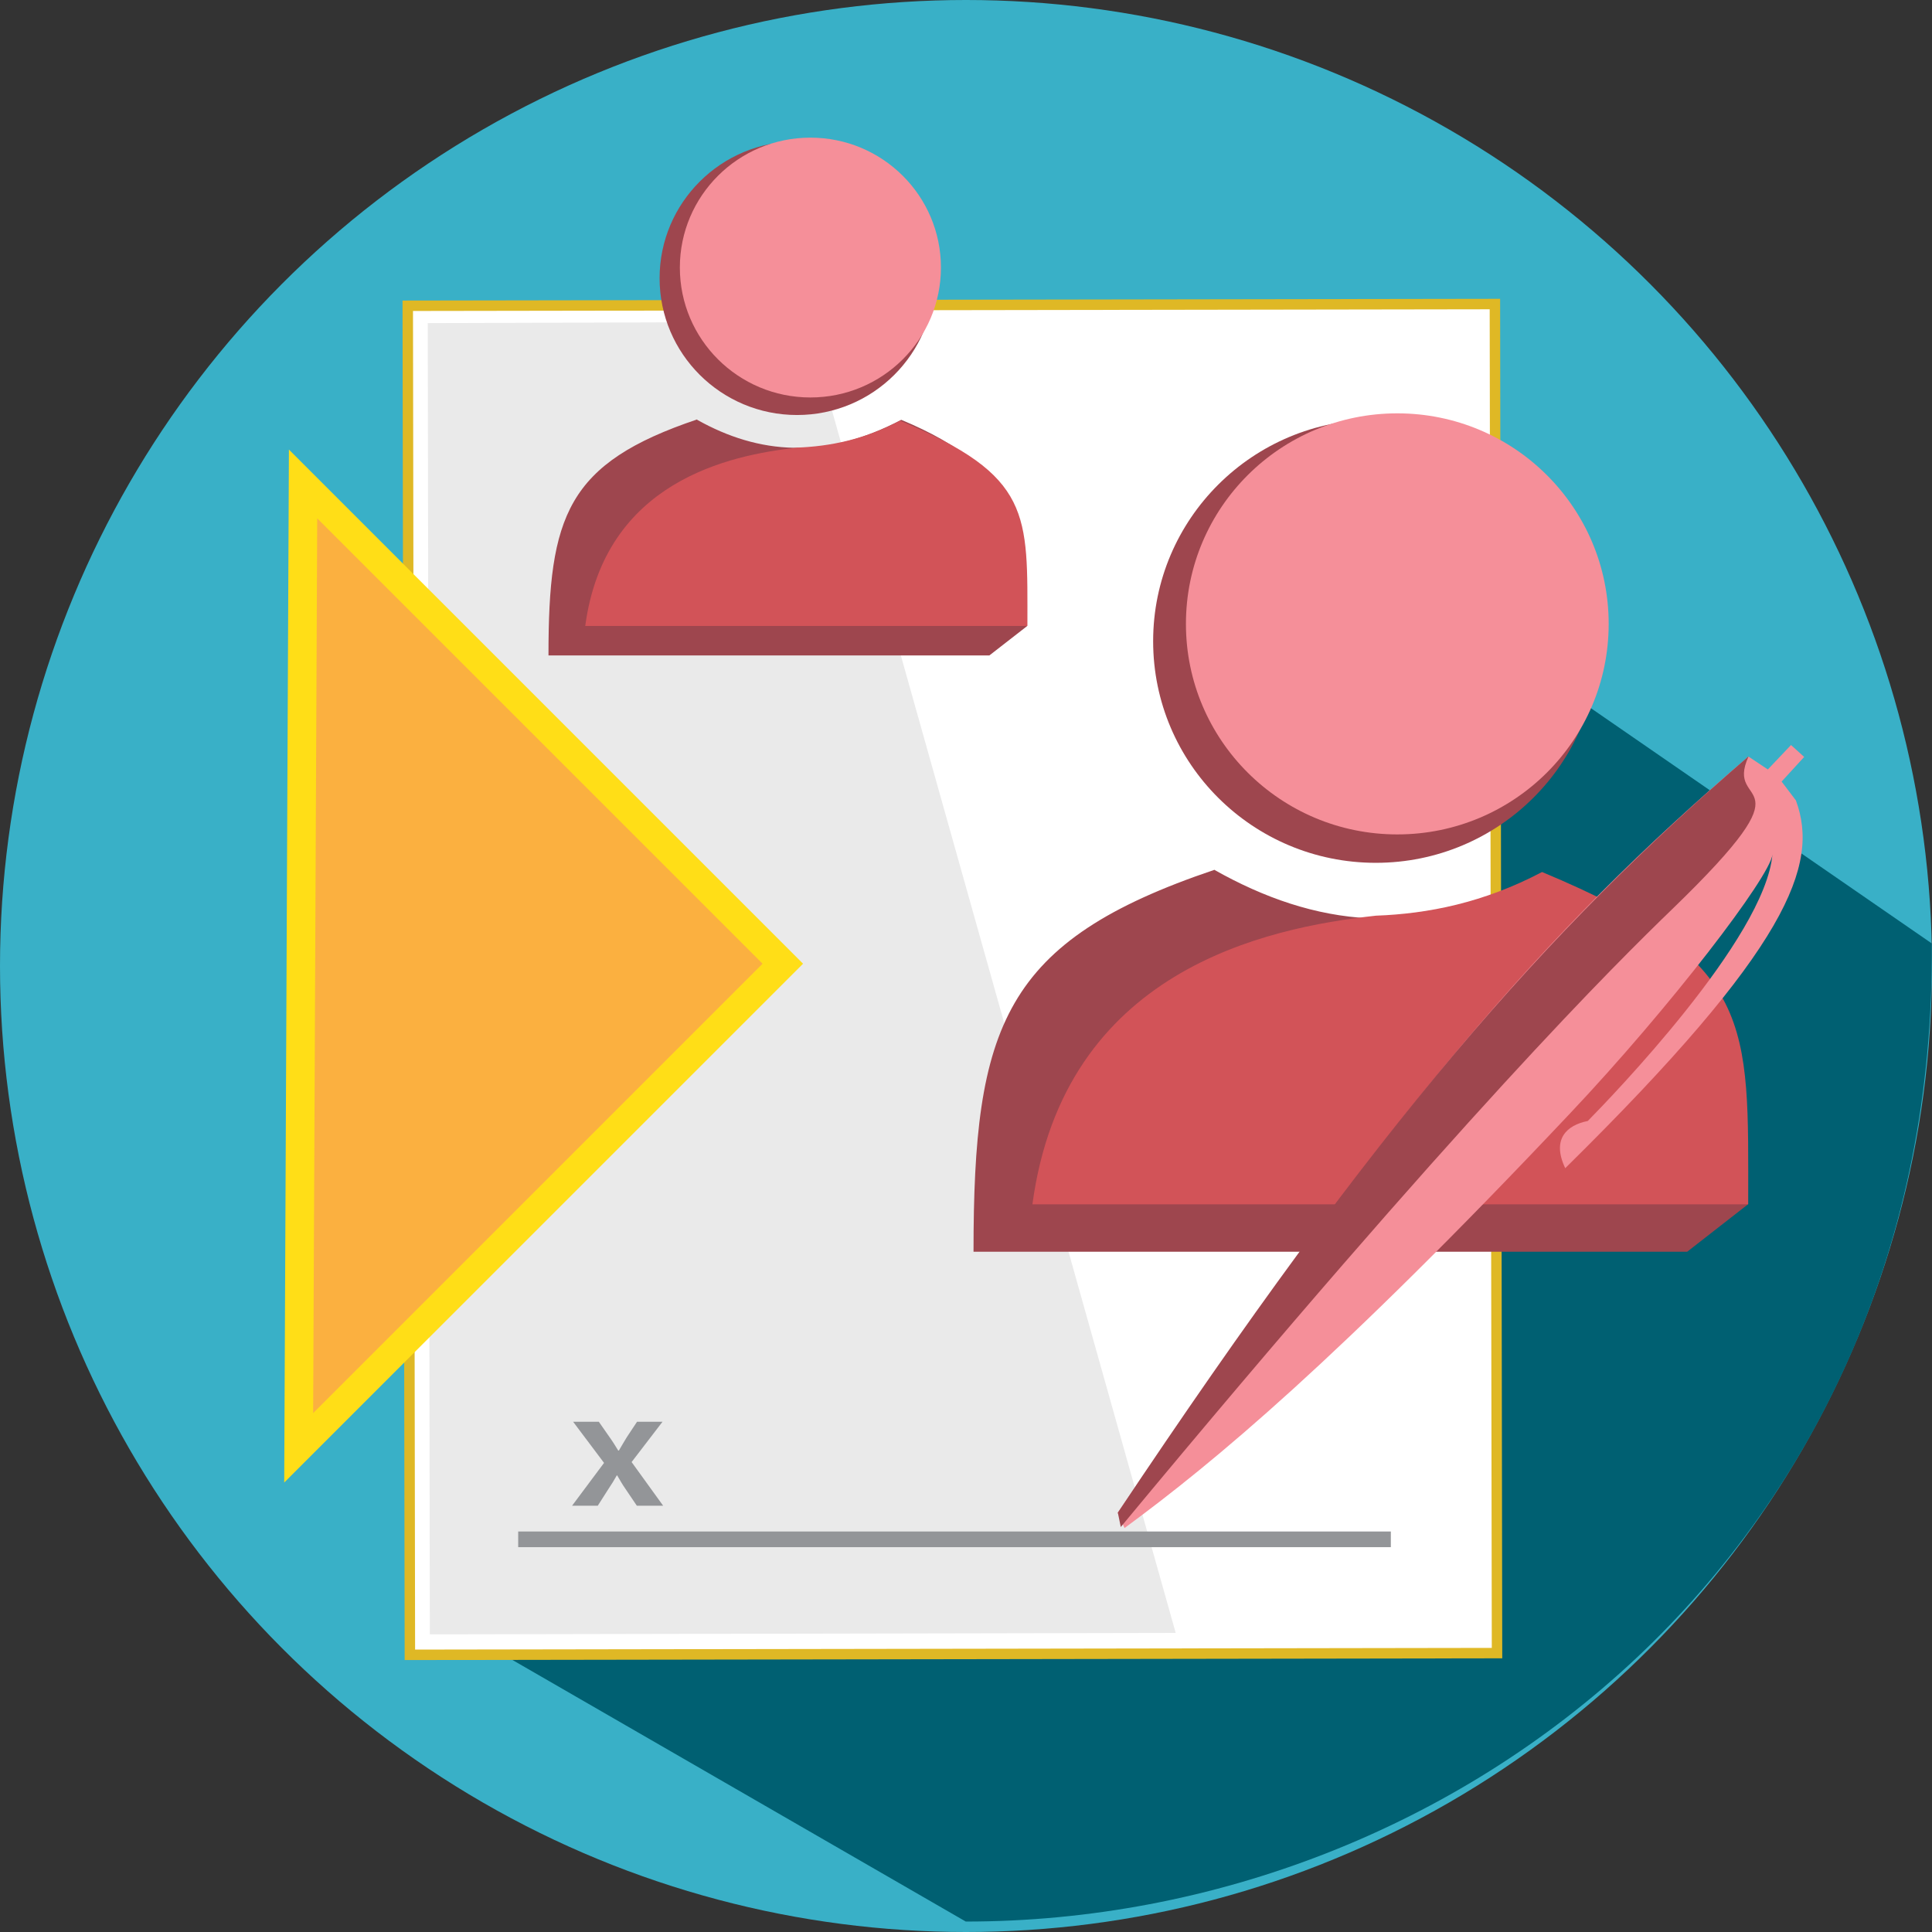
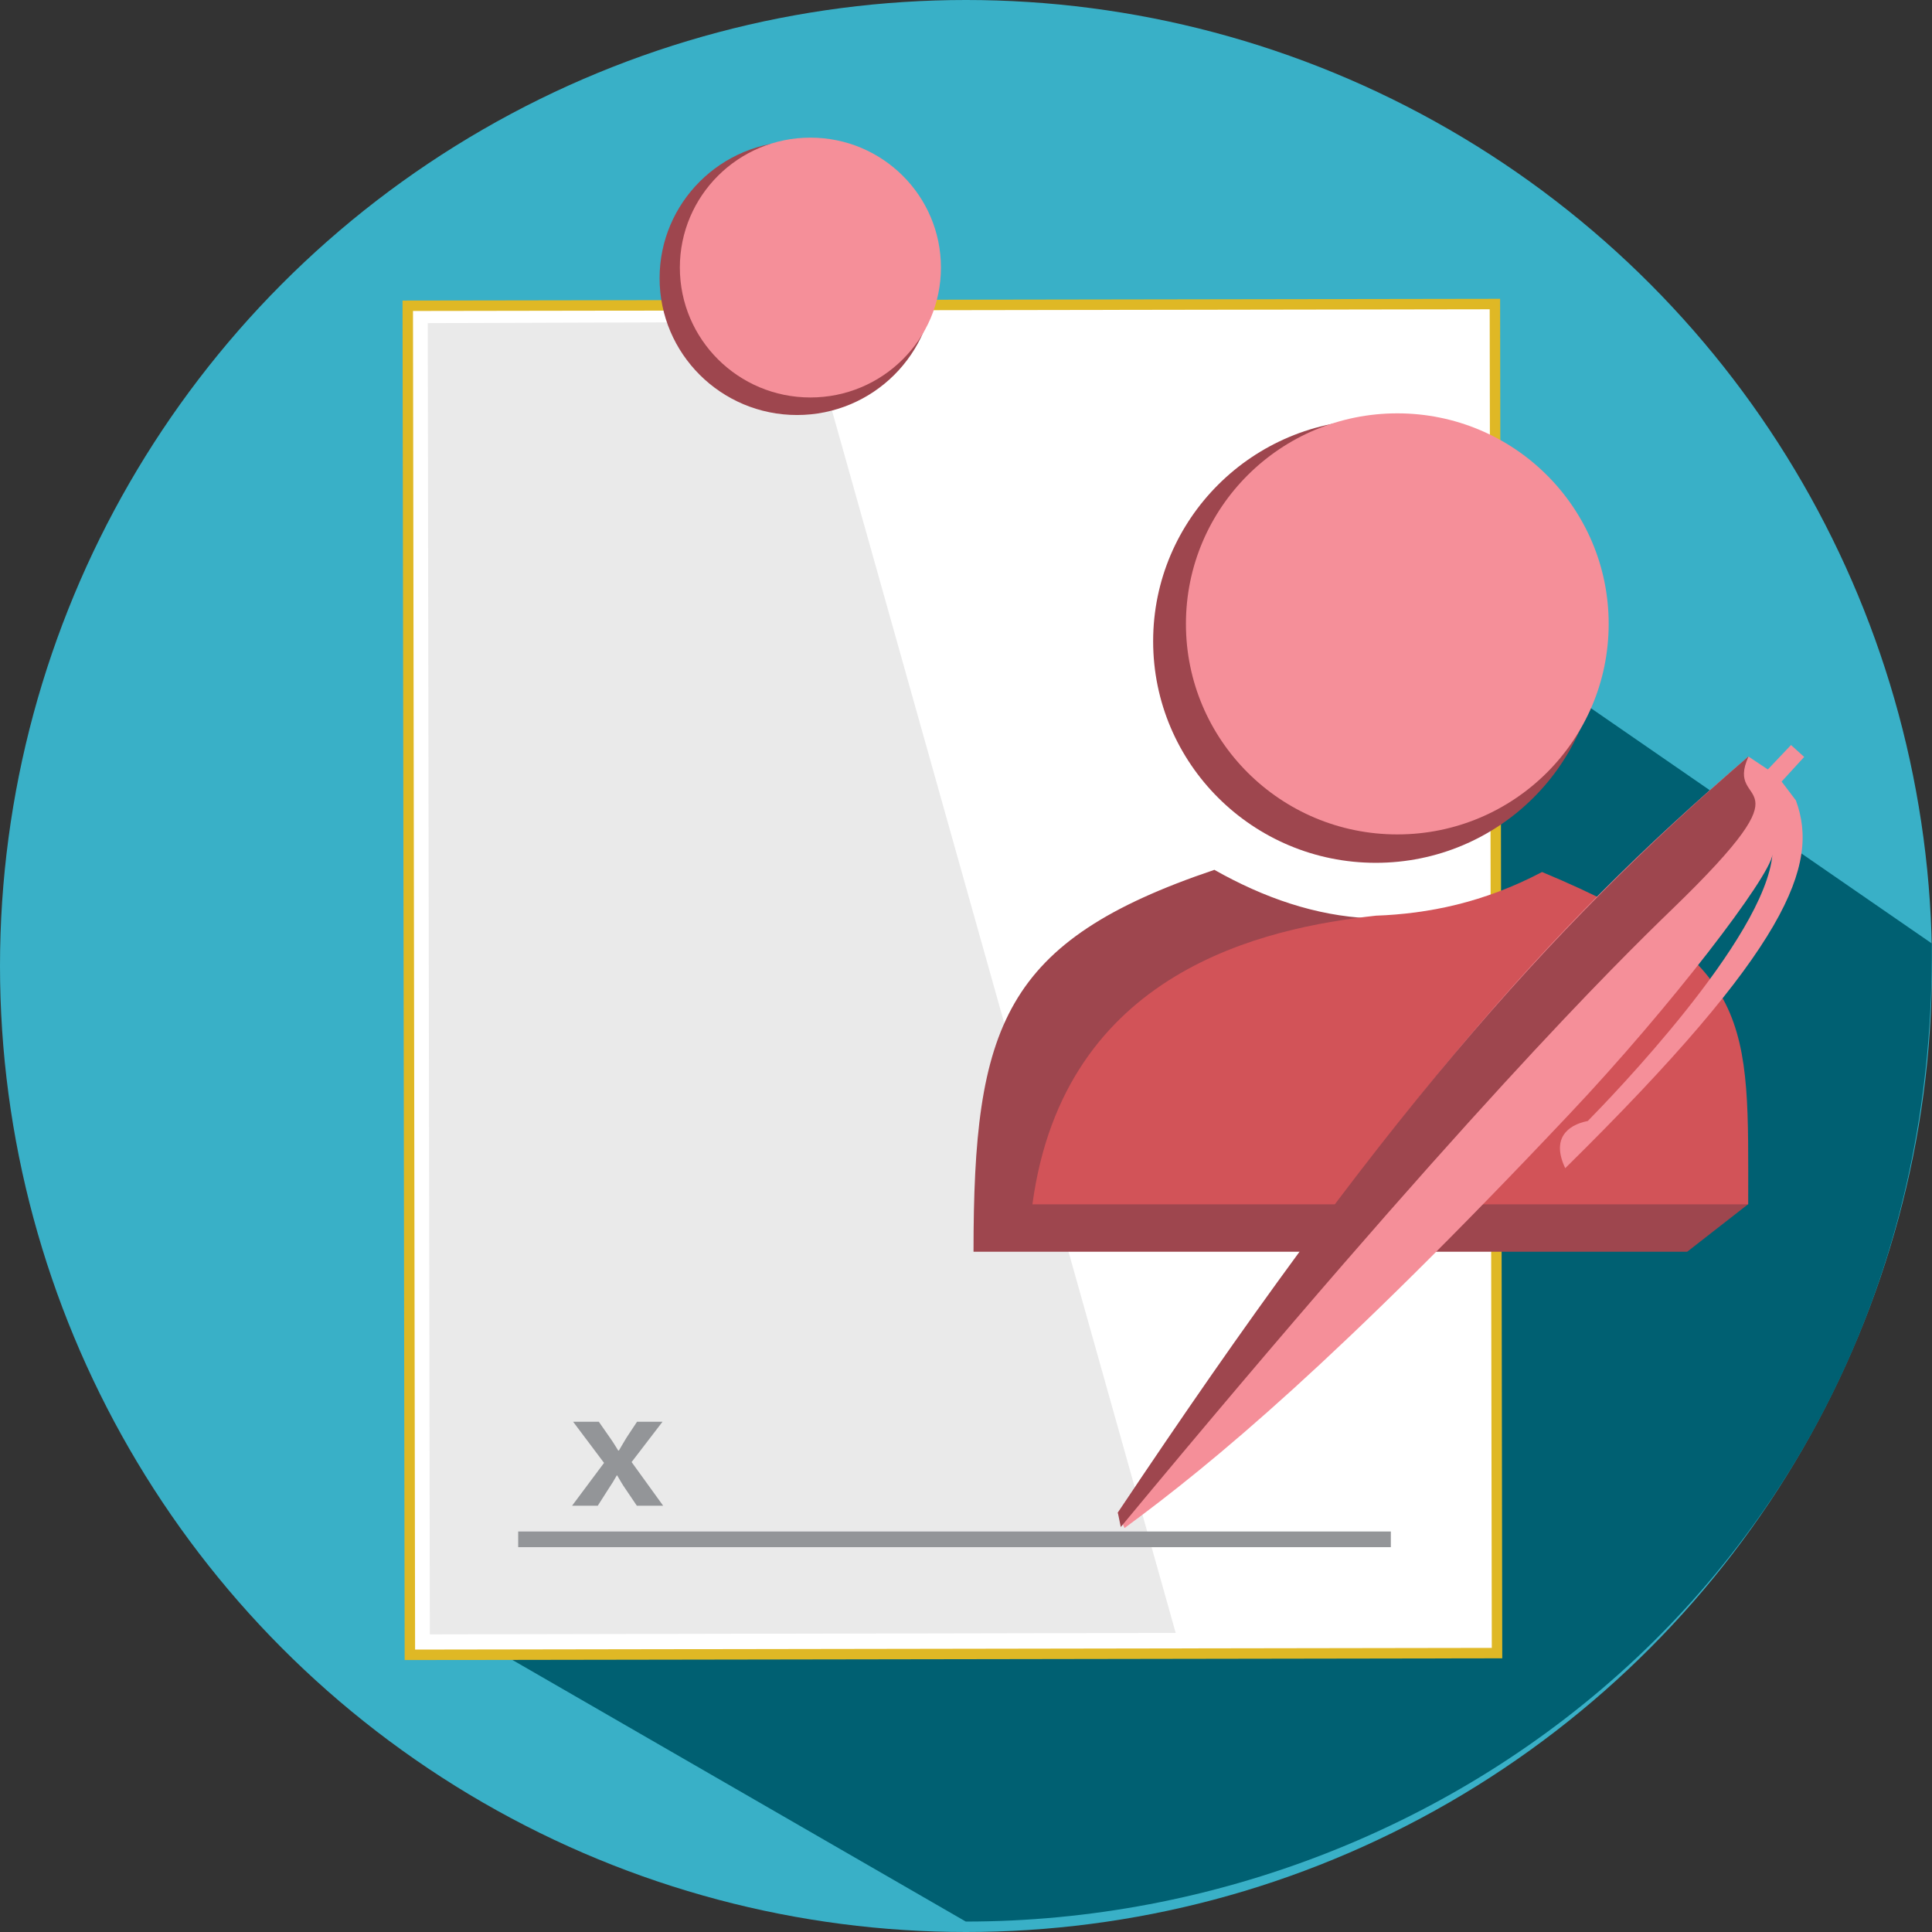
<svg xmlns="http://www.w3.org/2000/svg" id="a" viewBox="0 0 92.5 92.5">
  <rect x="0" y="0" width="92.5" height="92.5" fill="#333333" stroke="none" />
  <defs>
    <style>.b{fill:#fff;stroke:#dfb825;stroke-width:.5px;}.b,.c,.d{stroke-miterlimit:10;}.e{fill:#eaeaea;}.e,.f,.g,.h,.i,.j,.k{stroke-width:0px;}.f{fill:#006072;}.g{fill:#d25358;}.h{fill:#39b0c7;}.i{fill:#939598;}.j{fill:#9e464e;}.c{fill:#fbb040;stroke:#ffde17;stroke-width:1.37px;}.d{fill:none;stroke:#939598;stroke-width:.75px;}.k{fill:#f58f99;}</style>
  </defs>
  <circle class="h" cx="46.25" cy="46.25" r="46.25" />
  <path class="f" d="M60.67,23.21l31.82,21.96c.24,28.82-22.57,46.83-46.25,46.83l-24.87-14.35L60.67,23.21Z" />
  <rect class="b" x="19.57" y="14.6" width="52.05" height="64.59" transform="translate(-.07 .07) rotate(-.09)" />
  <polygon class="e" points="56.29 78.18 20.58 78.25 20.48 15.47 38.64 15.41 56.29 78.18" />
  <path class="j" d="M58.13,41.65c-10.1,3.41-11.52,7.47-11.52,18.28h34.17l2.91-2.27c0-7.41-.51-11.8-9.88-15.71-5.87,3.09-10.9,2.39-15.68-.31Z" />
  <path class="g" d="M49.44,57.66h34.26c0-8.69.39-11.63-9.87-15.91-2.79,1.47-5.46,2-7.95,2.09-5.31.58-14.94,2.62-16.45,13.82Z" />
  <ellipse class="j" cx="65.87" cy="30.7" rx="10.66" ry="10.61" />
  <ellipse class="k" cx="66.9" cy="29.87" rx="10.12" ry="10.08" />
-   <path class="j" d="M33.38,20.08c-6.24,2.1-7.12,4.61-7.12,11.3h21.11l1.8-1.4c0-4.58-.23-7.47-6.02-9.88-3.63,1.91-6.81,1.66-9.77,0Z" />
-   <path class="g" d="M28.02,29.97h21.17c0-5.37.24-7.18-6.1-9.83-1.72.91-3.37,1.23-4.91,1.29-3.28.36-9.23,1.62-10.16,8.54Z" />
  <ellipse class="j" cx="38.16" cy="13.32" rx="6.58" ry="6.55" />
  <ellipse class="k" cx="38.8" cy="12.81" rx="6.25" ry="6.22" />
-   <polygon class="c" points="14.51 23.17 37.48 46.14 14.3 69.32 14.51 23.17" />
-   <path class="k" d="M85.99,38.33l-.69-.91,1.08-1.18-.63-.57-1.11,1.17-.93-.62c-9.97,8.56-16.84,16.56-30.2,36.21l.33.73c4.25-3.12,10.19-8.04,21.3-19.82,4.83-5.11,9.63-11.39,9.72-12.43-.36,4.03-7.74,11.64-8.84,12.76-1.01.2-1.74.87-1.08,2.26,10.72-10.56,12.17-14.52,11.05-17.59Z" />
+   <path class="k" d="M85.99,38.33l-.69-.91,1.08-1.18-.63-.57-1.11,1.17-.93-.62c-9.97,8.56-16.84,16.56-30.2,36.21l.33.73c4.25-3.12,10.19-8.04,21.3-19.82,4.83-5.11,9.63-11.39,9.72-12.43-.36,4.03-7.74,11.64-8.84,12.76-1.01.2-1.74.87-1.08,2.26,10.72-10.56,12.17-14.52,11.05-17.59" />
  <path class="j" d="M83.72,36.21c-9.74,8.4-17.67,17.42-30.2,36.21l.14.69c16.34-19.71,23.72-26.99,26.41-29.59,6.93-6.7,2.43-4.65,3.65-7.31Z" />
  <line class="d" x1="24.81" y1="73.7" x2="66.59" y2="73.7" />
  <path class="i" d="M28.67,68.07l.53.76c.15.21.27.41.4.62h.03c.13-.22.25-.43.38-.64l.49-.74h1.22l-1.48,1.93,1.51,2.09h-1.26l-.54-.8c-.15-.21-.27-.43-.4-.65h-.02c-.13.23-.25.43-.4.65l-.51.8h-1.23l1.53-2.05-1.48-1.97h1.24Z" />
</svg>